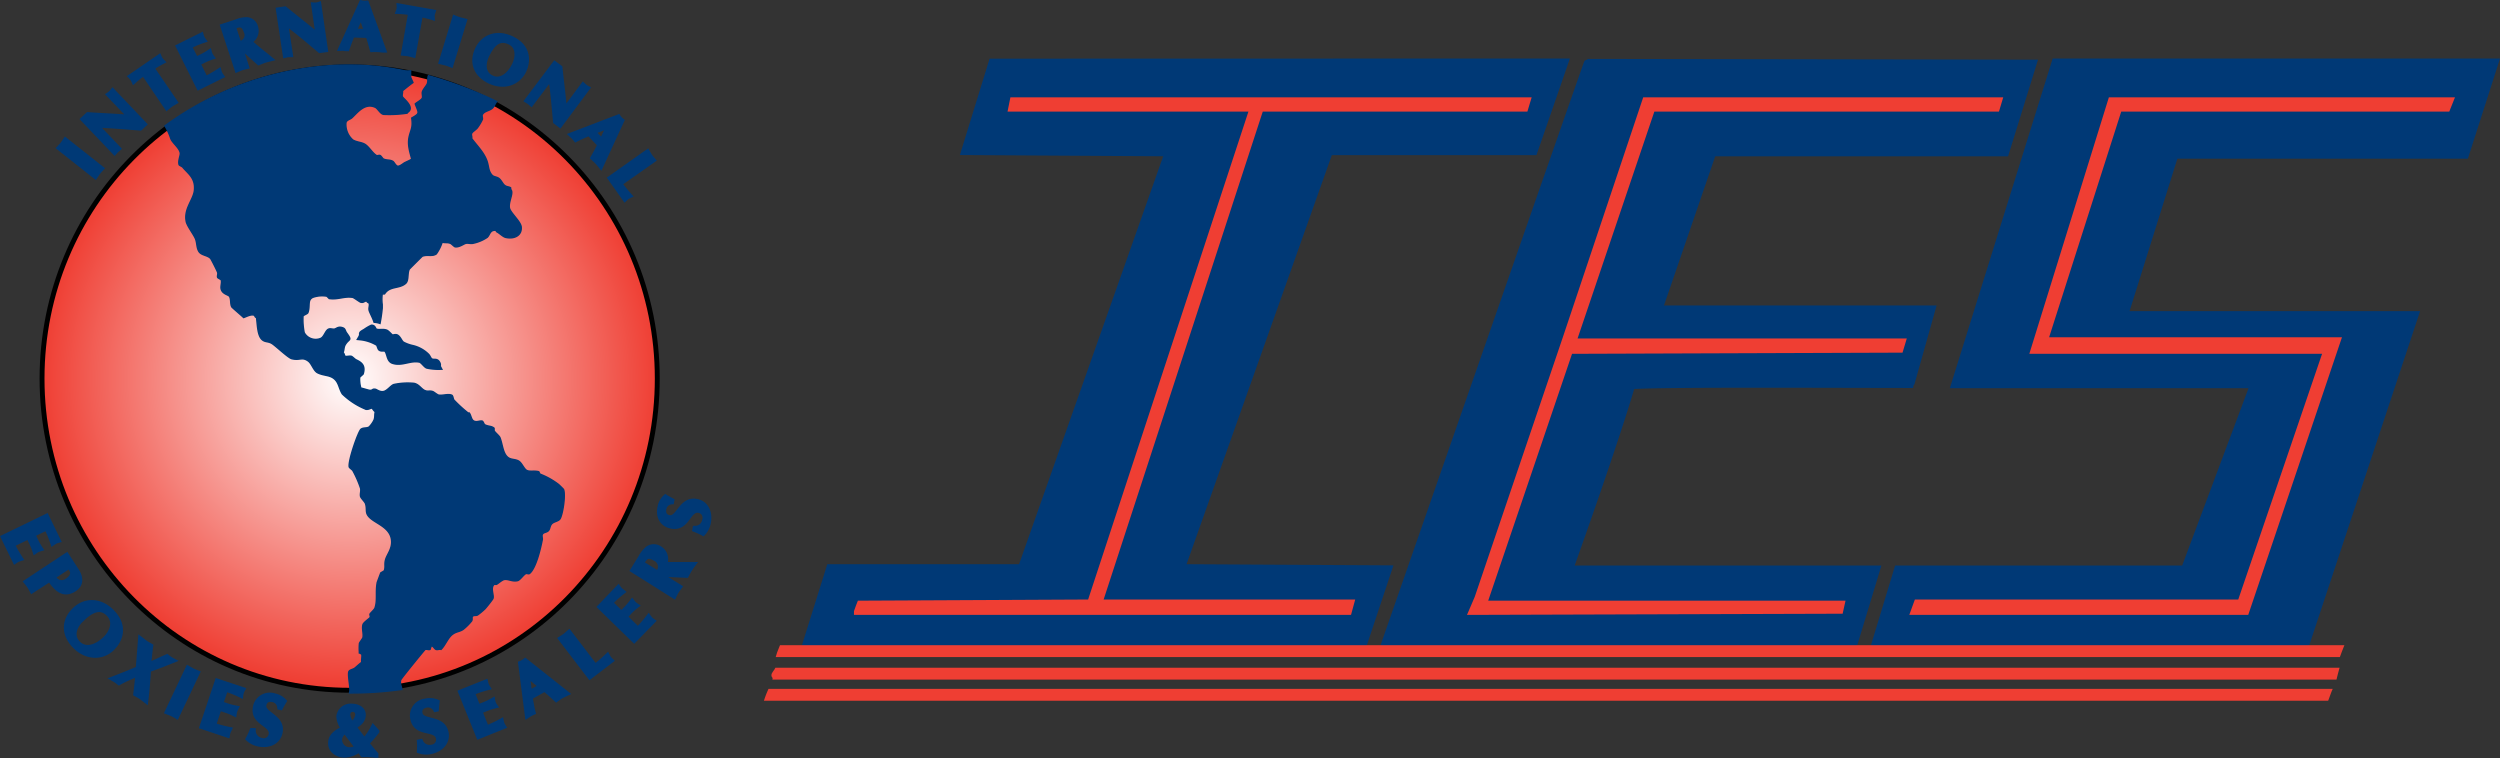
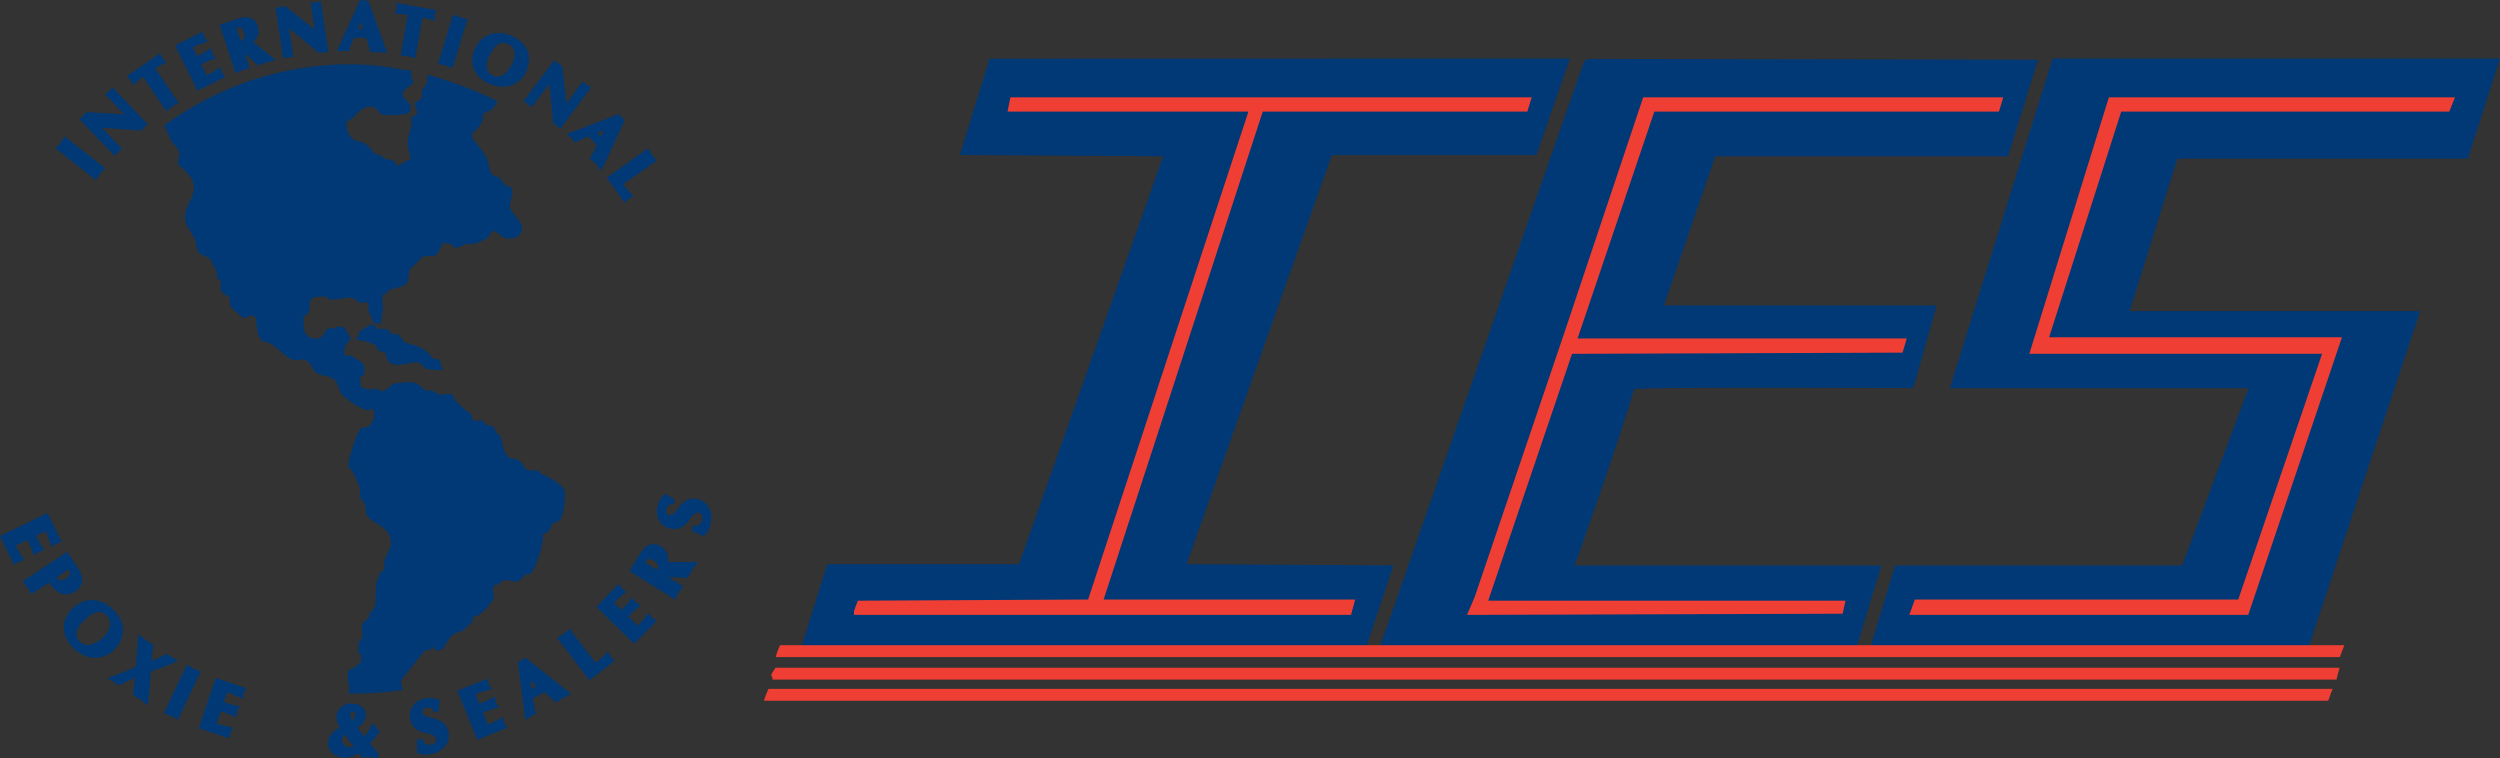
<svg xmlns="http://www.w3.org/2000/svg" id="Layer_1" data-name="Layer 1" viewBox="0 0 510.21 154.69">
  <rect x="0" y="0" width="510.21" height="154.69" fill="#333333" stroke="none" />
  <defs>
    <style>.cls-1,.cls-5{fill:#003976;stroke:#003976;}.cls-2{fill:#ef3e33;stroke:#ef3e33;stroke-width:0.5px;}.cls-3{stroke:#000;fill:url(#_032);}.cls-4{fill:none;}.cls-5{stroke-width:0.3px;}</style>
    <radialGradient id="_032" cx="150.94" cy="-29.55" r="62.95" gradientTransform="translate(-79.58 106.81)" gradientUnits="userSpaceOnUse">
      <stop offset="0" stop-color="#fff" />
      <stop offset="1" stop-color="#ef3e33" />
    </radialGradient>
  </defs>
  <path class="cls-1" d="M419.29,12.44h90.24l-6.24,19.44H444S433.93,64,433.93,64h59.28L470.65,132l-88.32-.24,4.8-15.84h58.56l13.92-37.2h-61Z" />
  <path class="cls-1" d="M324.25,12.52l91,.16L409.45,31.4H349.69l-10.8,31.44h55.68L390.25,78.2a1,1,0,0,0-.24.48c-12.64,0-51.08-.22-56.88.24-3.71,12.6-12.48,37-12.48,37h62.64l-4.8,15.84H282.25s41-117.78,41.52-119Z" />
  <polygon class="cls-1" points="319.69 12.44 313.21 31.16 271.45 31.16 241.45 115.64 283.69 115.88 278.41 131.72 164.17 131.72 169.21 115.64 208.33 115.64 238.09 31.4 196.57 31.14 202.33 12.47 319.69 12.44" />
  <polygon class="cls-2" points="430.57 20.12 414.49 71.96 474.25 71.96 456.97 122.6 390.97 122.6 390.01 125.24 458.65 125.24 477.61 69.08 417.85 69.08 432.73 22.52 499.69 22.52 500.65 20.12 430.57 20.12" />
  <polygon class="cls-2" points="335.53 20.12 319.21 68.84 301.21 121.88 299.77 125.24 375.85 125 376.33 122.84 303.37 122.84 320.65 71.96 388.09 71.72 388.81 69.32 321.61 69.32 337.45 22.52 407.77 22.52 408.49 20.12 335.53 20.12" />
  <path class="cls-2" d="M206.41,20.12l-.48,2.4h49.2L222.25,122.6l-47,.24s-.53,1.32-.72,1.92v.48h101l.72-2.64H224.89L257.53,22.52h54l.72-2.4Z" />
  <path class="cls-1" d="M11.89,110.29a3.74,3.74,0,0,0-.59.21,5.84,5.84,0,0,0-.53.33,20.08,20.08,0,0,0-1.27-3.08L6.72,109.1l.65,1.35A12.06,12.06,0,0,0,8.26,112a5.84,5.84,0,0,0-.59.2,6,6,0,0,0-.53.34,12.18,12.18,0,0,0-.65-1.65l-.66-1.35-3.29,1.6A27.45,27.45,0,0,0,4.18,114a5.12,5.12,0,0,0-.59.21,5.84,5.84,0,0,0-.53.33L.67,109.64l8.82-4.28Z" />
  <path class="cls-1" d="M6.54,120.56c-.17-.32-.33-.64-.53-.94s-.44-.58-.66-.86l8.24-5.45,1.95,3c1.1,1.67,1,3-.33,3.91-2.14,1.41-3.62.15-5.05-2Zm4.28-2.83a4.37,4.37,0,0,0,.61.74,1.81,1.81,0,0,0,2.33,0c1-.63,1.28-1.55.86-2.17l-.49-.75Z" />
  <path class="cls-1" d="M15.27,131.86c-2.23-2.28-2.39-5.12-.06-7.4,2.05-2,5.17-2.14,7.67.42,2.87,2.93,1.65,5.82.07,7.39C21,134.25,17.74,134.38,15.27,131.86Zm1.32-5.4c-1.34,1.3-2.16,3.3-.65,4.84s3.83.75,5.53-.93c1.33-1.29,2.25-3.4.74-5S18.89,124.2,16.59,126.46Z" />
  <path class="cls-1" d="M33,135.71l-2.7,1,0,.38c-.15,2-.27,3.87-.53,5.91-.33-.26-.66-.52-1-.76s-.7-.41-1.07-.62c.18-1.39.31-2.75.45-4.11l-2.25,1c-.56.25-1.23.6-1.61.82-.2-.15-.37-.3-.58-.44s-.41-.24-.62-.36c1.78-.68,3.45-1.35,5.11-2.07l.47-6.05c.34.26.67.53,1,.77s.73.43,1.1.65c-.19,1.29-.28,2.59-.44,3.89,1.25-.55,2.46-1.15,3.74-1.7a6,6,0,0,0,.57.42,6.34,6.34,0,0,0,.62.37Z" />
  <path class="cls-1" d="M38.36,136.36c.31.18.62.37.94.53s.67.26,1,.4l-4.23,8.92c-.31-.18-.62-.37-.94-.52s-.67-.27-1-.4Z" />
  <path class="cls-1" d="M49.54,140.72a4.8,4.8,0,0,0-.26.57,3.15,3.15,0,0,0-.13.61,20.55,20.55,0,0,0-3.09-1.24l-1,2.93,1.42.48a12.69,12.69,0,0,0,1.72.43,4.8,4.8,0,0,0-.26.57,4.13,4.13,0,0,0-.13.61,11.59,11.59,0,0,0-1.64-.68l-1.42-.48L43.6,148a25.39,25.39,0,0,0,3.22.86c-.09.19-.2.38-.27.57a6,6,0,0,0-.13.61l-5.2-1.74,3.12-9.3Z" />
-   <path class="cls-1" d="M57.08,144.37a1.73,1.73,0,0,0-1.37-1.57c-1.11-.23-1.67.26-1.83,1.06-.4,1.91,4,2.45,3.29,5.67-.38,1.81-2.2,2.78-4.38,2.33a4.4,4.4,0,0,1-2.15-1.08,13,13,0,0,0,.79-1.7l.26,0a2,2,0,0,0,1.63,2,1.52,1.52,0,0,0,2-1.13c.47-2.25-3.9-2.31-3.2-5.71A3,3,0,0,1,56,142,3.7,3.7,0,0,1,58,143.11c-.26.42-.5.85-.74,1.3Z" />
  <path class="cls-1" d="M72.35,148.49l2,2.61a12.08,12.08,0,0,0,1.81-2.67l.77.85a24,24,0,0,1-2.09,2.42c.62.72,1.21,1.49,1.89,2.25v.19c-.46,0-.9-.1-1.36-.12s-.91,0-1.37,0l-.7-1a5.07,5.07,0,0,1-3.09,1.1,3.15,3.15,0,0,1-2-.76,2.15,2.15,0,0,1-.74-1.79c0-1.48,1.44-2.37,2.67-2.87a4.24,4.24,0,0,1-1-2.48,2.43,2.43,0,0,1,2.7-2.11c1.07,0,2.36.56,2.31,1.83s-1,1.85-1.91,2.38Zm.64-2.57a1,1,0,0,0-.94-1.14,1,1,0,0,0-1.07,1,4,4,0,0,0,.82,2A2.83,2.83,0,0,0,73,145.92Zm-3.68,5a2.2,2.2,0,0,0,.41,1.26,2,2,0,0,0,.91.69,2.1,2.1,0,0,0,.78.13,2.32,2.32,0,0,0,1.49-.53c-.84-1.06-1.65-2.14-2.44-3.23A2.16,2.16,0,0,0,69.31,150.93Z" />
  <path class="cls-1" d="M88.88,144.8a1.72,1.72,0,0,0-1.88-.88c-1.11.24-1.43.91-1.26,1.71.41,1.9,4.62.64,5.31,3.86.38,1.8-.89,3.43-3.08,3.9a4.42,4.42,0,0,1-2.39-.12,13.12,13.12,0,0,0,0-1.88l.27-.06a2,2,0,0,0,2.28,1.14,1.52,1.52,0,0,0,1.33-1.82c-.48-2.25-4.5-.54-5.23-3.93a3,3,0,0,1,2.63-3.66,3.83,3.83,0,0,1,2.36.2c-.07.49-.11,1-.15,1.5Z" />
  <path class="cls-1" d="M99.11,139.19a4.5,4.5,0,0,0,.17.6,3.73,3.73,0,0,0,.3.55,19.66,19.66,0,0,0-3.16,1.06l1.15,2.87,1.39-.56a14,14,0,0,0,1.6-.79,2.62,2.62,0,0,0,.46,1.15,13,13,0,0,0-1.69.54l-1.39.56,1.37,3.39a25.15,25.15,0,0,0,3-1.43,5.25,5.25,0,0,0,.16.6,4.83,4.83,0,0,0,.3.55l-5.09,2.05L94,141.24Z" />
  <path class="cls-1" d="M108.2,142.32c.22,1.13.35,2.09.61,3.09-.21.1-.41.18-.61.29s-.39.26-.58.38l-1.38-10.7a2.88,2.88,0,0,0,.5-.24,3.52,3.52,0,0,0,.45-.3l8.45,6.69c-.37.18-.75.35-1.11.55s-.69.45-1,.68c-.81-.76-1.56-1.46-2.38-2.11Zm2.19-2.26-2.78-2.28.49,3.58Z" />
  <path class="cls-1" d="M121.47,136a31,31,0,0,0,2.49-2.17,4.8,4.8,0,0,0,.32.54,6,6,0,0,0,.43.45l-4.33,3.31-5.95-7.79c.3-.19.61-.38.9-.59s.54-.48.81-.71Z" />
  <path class="cls-1" d="M126.19,119.92a4.54,4.54,0,0,0,.39.48c.15.14.33.26.49.39a19.05,19.05,0,0,0-2.46,2.24l2.21,2.16,1.05-1.07a14.18,14.18,0,0,0,1.14-1.36c.13.16.25.34.39.48a4.7,4.7,0,0,0,.5.38,12.54,12.54,0,0,0-1.33,1.18l-1,1.07,2.62,2.56a28.43,28.43,0,0,0,2.18-2.53,4.66,4.66,0,0,0,.39.49,4.57,4.57,0,0,0,.49.38l-3.83,3.92-7-6.84Z" />
  <path class="cls-1" d="M129.14,116.37l1.61-2.61a5.88,5.88,0,0,1,1.47-1.83,2.14,2.14,0,0,1,2.41,0,2.56,2.56,0,0,1,1,3.27c1.59,0,3.19,0,4.78,0h1.06c-.26.35-.52.7-.75,1.08s-.42.75-.62,1.14l-3.48-.14c-.44,0-1.21,0-1.85,0l0,.08,3.93,2.43c-.21.29-.44.58-.63.88s-.34.64-.51,1Zm5.08.6a1.83,1.83,0,0,0-.57-3,4,4,0,0,0-.65-.31c-1.13-.44-1.6.54-2.06,1.29Z" />
  <path class="cls-1" d="M137.07,102.43a1.71,1.71,0,0,0-1.56,1.36c-.23,1.12.26,1.67,1.06,1.84,1.91.39,2.44-4,5.67-3.3,1.8.37,2.78,2.19,2.33,4.38a4.37,4.37,0,0,1-1.08,2.14,13.7,13.7,0,0,0-1.7-.78l.05-.26a1.94,1.94,0,0,0,1.95-1.63,1.51,1.51,0,0,0-1.12-2c-2.26-.47-2.31,3.9-5.71,3.2-1.62-.33-2.73-1.72-2.28-3.87a3.78,3.78,0,0,1,1.13-2.09c.42.27.86.5,1.31.74Z" />
  <path class="cls-1" d="M12.08,30.19c.23-.25.48-.49.69-.76s.39-.56.58-.85l7.36,5.82c-.23.25-.48.5-.69.77s-.39.56-.58.84Z" />
  <path class="cls-1" d="M16.94,24.33l1-.94c2.87.2,5.78.3,8.69.56L22.2,19.31a2.83,2.83,0,0,0,.42-.34,4.72,4.72,0,0,0,.37-.41l6.47,6.8-.85.79c-2.37-.18-4.6-.38-6.84-.5l-2.15-.1,4.56,4.79c-.13.12-.29.23-.42.35s-.25.28-.37.41Z" />
  <path class="cls-1" d="M35.75,20.82c-.29.17-.6.33-.88.52a9.89,9.89,0,0,0-.81.64l-4.74-7a20.25,20.25,0,0,0-2,1.59,4.3,4.3,0,0,0-.27-.52,4,4,0,0,0-.38-.44l5.82-4a4.25,4.25,0,0,0,.27.52,4.19,4.19,0,0,0,.39.45A19.9,19.9,0,0,0,31,13.87Z" />
  <path class="cls-1" d="M41.07,7.18a3.73,3.73,0,0,0,.2.56,4.65,4.65,0,0,0,.32.5,18.37,18.37,0,0,0-2.92,1.23L40,12.1l1.28-.63a12.08,12.08,0,0,0,1.45-.86,3.38,3.38,0,0,0,.2.56,3.84,3.84,0,0,0,.32.5,12.44,12.44,0,0,0-1.56.63l-1.28.64,1.55,3.11a25,25,0,0,0,2.74-1.58,4.61,4.61,0,0,0,.2.56,5.29,5.29,0,0,0,.32.5l-4.66,2.31L36.4,9.5Z" />
  <path class="cls-1" d="M45.46,5.35l2.77-.9A5.41,5.41,0,0,1,50.42,4a2,2,0,0,1,1.74,1.49,2.45,2.45,0,0,1-1.26,3c1.12,1,2.32,2,3.49,2.9l.77.64c-.39.1-.8.19-1.2.32s-.77.3-1.15.45L50.37,10.6c-.31-.29-.87-.77-1.32-1.17l-.09,0,1.37,4.17c-.34.08-.67.15-1,.26s-.64.25-.95.38ZM48.78,8.9a1.73,1.73,0,0,0,1.43-2.53,3.47,3.47,0,0,0-.28-.62c-.56-1-1.5-.59-2.29-.33Z" />
  <path class="cls-1" d="M56.81,2l1.34-.19c2.23,1.82,4.54,3.58,6.77,5.48L64,1a3.19,3.19,0,0,0,.54,0,2.48,2.48,0,0,0,.54-.12l1.35,9.29-1.15.15c-1.83-1.52-3.53-3-5.29-4.36l-1.7-1.33,1,6.55-.55,0-.53.12Z" />
  <path class="cls-1" d="M71.9,7.15c-.39,1-.76,1.87-1.05,2.8-.22,0-.42,0-.64-.06s-.44,0-.66,0L73.77.56a2.31,2.31,0,0,0,.52.06,3,3,0,0,0,.52,0l3.51,9.62c-.4,0-.78-.09-1.18-.1a11.7,11.7,0,0,0-1.18,0c-.28-1-.53-2-.87-2.89Zm2.9-.74L73.68,3.19,72.3,6.33Z" />
  <path class="cls-1" d="M84.35,11.25c-.33-.09-.66-.19-1-.25s-.68-.08-1-.11L83.8,2.61a18.71,18.71,0,0,0-2.53-.26,4.58,4.58,0,0,0,.17-.56,5.63,5.63,0,0,0,0-.58L88.4,2.44c-.06.19-.13.37-.17.56a5.83,5.83,0,0,0,0,.59A20.77,20.77,0,0,0,85.82,3Z" />
  <path class="cls-1" d="M92.79,3.64c.32.13.63.27,1,.37s.67.16,1,.24l-2.75,9c-.32-.12-.63-.26-1-.36s-.67-.16-1-.24Z" />
  <path class="cls-1" d="M99.91,16.58c-2.72-1.31-3.79-3.79-2.45-6.59,1.18-2.46,3.92-3.58,7-2.11,3.52,1.69,3.36,4.66,2.46,6.58C105.76,16.87,102.93,18,99.91,16.58Zm-.57-5.25c-.77,1.6-.86,3.65,1,4.54s3.66-.58,4.64-2.62c.77-1.6.9-3.78-1-4.66S100.66,8.57,99.34,11.33Z" />
  <path class="cls-1" d="M113.21,13l1.08.8c.3,2.86.69,5.75.92,8.66L119,17.36a4.71,4.71,0,0,0,.42.36,3.58,3.58,0,0,0,.46.29l-5.6,7.53-.92-.71c-.22-2.36-.4-4.59-.67-6.82l-.27-2.14-4,5.31c-.13-.11-.27-.25-.41-.36l-.47-.29Z" />
  <path class="cls-1" d="M120.22,27.23c-1,.45-1.85.79-2.71,1.25-.14-.17-.27-.34-.42-.5s-.32-.3-.48-.45l9.58-3.67a3.22,3.22,0,0,0,.32.41,4.25,4.25,0,0,0,.39.35l-4.28,9.3c-.25-.31-.49-.61-.76-.9s-.57-.54-.86-.81c.52-.92,1-1.77,1.41-2.67Zm2.58,1.51,1.48-3.07-3.2,1.25Z" />
  <path class="cls-1" d="M126.49,37.48a30.71,30.71,0,0,0,2,2.46,3.74,3.74,0,0,0-.52.28,5.34,5.34,0,0,0-.44.39l-3-4.24L132.13,31c.17.3.34.6.53.88s.43.54.65.8Z" />
-   <ellipse class="cls-3" cx="71.36" cy="77.26" rx="62.78" ry="63.61" />
  <path class="cls-4" d="M96.75,42c-2.1.09-2.93,4.8.24,4.08.13,0,.36-.63.48-.72.31-.24.75-.15,1-.48A1.93,1.93,0,0,0,96.75,42Z" />
  <path class="cls-4" d="M80.67,35.29c.13.47-.13.39-.24.72,0,0,1,1.05.72.48.67-.64,0-.42.24-1.2C81.26,35.29,80.74,35.36,80.67,35.29Z" />
  <path class="cls-4" d="M93.63,25.69c-4.46,3.62,3.17,5.57,1.68,1.44-.12-.32-.64-1.32-1-1.44S93.79,25.8,93.63,25.69Z" />
  <path class="cls-4" d="M87.39,22.81s-.18.7-.24,1c.39.08.25.3.48.48.33-.15.86.15,1.2,0,.59-.26,0-1.17,0-1.44A6.3,6.3,0,0,1,87.39,22.81Z" />
  <path class="cls-5" d="M66.75,13.45a56.49,56.49,0,0,1,15.84,1,4.82,4.82,0,0,0,1.2,0s0,1.13,0,1.2c0,.26.34.79.48,1.2-.77.54-1.43,1.11-2.16,1.68.13.38-.14.83,0,1.2s2.53,2.07,1.2,3.12c-.53.41-.07-.52-.24.24a24.52,24.52,0,0,1-4.8.24c-.68-.13-1.15-1.2-1.68-1.44-2.19-1-3.72,1.19-4.8,2.16-.39.35-1.07.4-1.2,1A4.21,4.21,0,0,0,72,28.57c.88.53,1.88.43,2.64,1s1.36,1.65,2.16,2.16c.2.13.47-.06.72,0s.57.66.72.72c.71.33,1.27.12,1.92.48.27.15.57.92,1,1s1.2-.6,1.44-.72c.61-.3,1-.45,1.44-.72-.42-1.59-.93-3.09-.48-4.8.36-1.38.73-1.71.48-3.6,1.75-1,1.43-.94.72-2.88.37-.36,1.23-.75,1.44-1.2.13-.29-.08-.87,0-1.2.1-.51.79-1.23,1-1.68.25-.69,0-.92.24-1.68a82.25,82.25,0,0,1,13.92,5.28c-.44.54-.44,1-1,1.44s-1.53.51-1.92,1.2c-.15.26.07.66,0,1a9.7,9.7,0,0,1-1,1.68c-.27.4-1.08.84-1.2,1.2s.13.67,0,1c1,1.38,2.48,2.79,3.12,4.56.42,1.18.26,2,1,2.88.37.46.94.36,1.44.72s.76,1.11,1.2,1.44.79.23,1.2.48c0,.58.25.38.24,1,0,.77-.67,2.15-.48,3.12s2.27,2.73,2.4,3.84c.18,1.67-1.28,2.55-3.12,2.16-.59-.12-1.28-.88-1.92-1.2v-.24c-1.4-.2-1.31.93-1.92,1.44a8.11,8.11,0,0,1-2.88,1.2c-.47.1-1-.09-1.44,0s-1.29.81-2.16.72c-.2,0-.76-.64-1-.72-.67-.25-1-.05-1.68-.24a8.85,8.85,0,0,1-1.2,2.4c-.83.6-1.79.06-2.88.48,0,0-2.63,2.61-2.64,2.64-.42.85-.08,2.28-.72,2.88-1.28,1.17-3.24.48-4.32,2.16L78,60a8.22,8.22,0,0,0,0,2.16v.72A31.34,31.34,0,0,1,77.55,66a4.26,4.26,0,0,0-1.2-.24c-.23-.78-.85-1.89-1-2.4s.15-1,0-1.44c0-.15-.41-.18-.48-.48-.56-.07-.53.36-1.2.24-.2,0-1.34-.9-1.68-1-1.75-.28-3,.51-4.8.24l-.48-.48a5.74,5.74,0,0,0-2.88.24c-1.16.57-.49,1.73-1,3.12-.1.27-.88.46-1,.72a14.28,14.28,0,0,0,.24,3.36,2.68,2.68,0,0,0,3.36,1.2c.74-.28,1-1.7,1.68-1.92.37-.13.82.09,1.2,0s.75-.6,1.68-.24c.49.19.43.57.72,1,1.25,1.7.52,1.13-.24,2.4-.35.58-.2,1-.48,1.68.34.14.22.62.48.72s.85-.09,1.2,0c.19,0,.76.63,1,.72,1,.48,2,1.08,1.44,2.88,0,.06-.71.6-.72.72a6.63,6.63,0,0,0,.24,2.16c.49.08,1.56.47,1.92.48.53,0,.44-.33,1-.24.29,0,.87.6,1.68.48s1.54-1.26,2.16-1.44a13.51,13.51,0,0,1,4.08-.24c1,.18,1.46,1.1,2.16,1.44s1,0,1.68.24c.25.08.91.66,1.2.72.83.15,1.85-.28,2.64,0,.31.11.28.69.48,1a29,29,0,0,0,2.88,2.64h.24c.41.5.38,1.41,1,1.68s1.21-.15,1.68,0c.13,0,.36.66.48.72.77.42,1.33.21,1.92.72v.48c.11.33,1,1,1.2,1.44.55,1.43.58,3.27,1.68,4.08.62.46,1.49.3,2.16.72s1.06,1.64,1.68,1.92,1.45,0,2.4.24l.24.48A15.05,15.05,0,0,1,114,98.89c.1.09.91.86,1,1,.46,1.14-.17,5.16-.72,6-.35.51-1.25.54-1.68,1s-.34,1.08-.72,1.44-1,.28-1.2.72c-.14.24,0,.68,0,1-.35,1.89-1.33,6-2.64,7-.16.12-.53-.08-.72,0-.44.17-1.19,1.32-1.68,1.44-1.08.25-1.79-.33-2.64-.24-.46,0-1.36.85-1.68,1h-.48c-.82.75,0,2.2-.24,2.88,0,.13-1.48,2-1.68,2.16a13.65,13.65,0,0,1-1.44,1.2c-.32.2-.7,0-1,.24s0,.63-.24,1a10.68,10.68,0,0,1-1.68,1.68c-.68.51-1.42.45-2.16,1-1,.68-1.52,2.28-2.4,3.12-.3-.12-.65.11-1,0s-.54-.76-1-.72l-.24.72c-.3.12-.65-.11-1,0-.06,0-5,6.06-5,6.24-.19.84.16,1.22.24,1.92a73.35,73.35,0,0,1-10.8.72c.62,0-.3-3.46,0-4.32.13-.38.88-.47,1.2-.72.5-.4.9-.82,1.44-1.2-.09-.54.11-1.14,0-1.68l-.48-.24a10.26,10.26,0,0,1,0-1.92c0-.16.67-1,.72-1.2.16-.88-.23-1.76,0-2.64.11-.45,1.27-1.2,1.44-1.44s-.08-.52,0-.72.82-.83,1-1.2c.57-1.63.09-3.28.48-5.28,0,0,.68-1.85.72-1.92s.67-.35.72-.48c.28-.72,0-1.29.24-2.16.3-1.2,1.54-2.38,1.2-4.32-.48-2.66-3.8-3.26-4.8-4.8-.5-.75-.14-1.35-.48-2.4-.12-.36-.88-1.07-1-1.44-.13-.54.13-1.14,0-1.68A22,22,0,0,0,72,96c-.08-.12-.69-.54-.72-.72-.26-1.25,1.87-7.3,2.4-7.68s1.21-.13,1.68-.48a5.18,5.18,0,0,0,1-1.44c.22-.66.07-1,.24-1.68-.31-.12-.54-.68-.72-.72s-.64.34-1.2.24a15.14,15.14,0,0,1-4.8-3.12c-.71-1.11-.7-2.32-1.68-3.12s-2.11-.58-3.36-1.2c-.85-.42-1.17-1.85-1.92-2.4-1.27-.93-1.7-.07-3.36-.48-.76-.18-3.32-2.67-4.08-3.12s-1.3-.23-1.92-.72c-1-.8-1-2.94-1.2-4.56-.36-.06-.31-.42-.48-.48-.68-.24-1.58.29-2.16.48-.41-.41-2.29-2-2.4-2.16-.35-.6-.11-1.57-.48-2.16-.23-.35-1.39-.45-1.68-1.44-.18-.6.17-1.29,0-1.92,0-.06-.69-.41-.72-.48-.14-.28.08-.65,0-1,0-.15-1.29-2.7-1.44-2.88-.59-.69-1.9-.63-2.4-1.44s-.35-1.76-.72-2.64S38.11,46,38,45.13c-.47-2.53,1.46-4.35,1.68-6.24.28-2.6-1.34-3.48-2.4-4.8-.08-.09-.69-.37-.72-.48-.25-.84.32-1.85.24-2.4-.16-1-1.54-2-1.92-2.88a12.73,12.73,0,0,0-1.2-2.64A64.33,64.33,0,0,1,66.75,13.45Z" />
  <path class="cls-4" d="M75.87,66.73c.46,0,.43.57.72.72.65.35,1.36,0,2.16.24.34.11.94.87,1.2,1s.68-.15,1,0c.52.3.73,1.12,1.2,1.44a7.71,7.71,0,0,0,1.92.72,6.38,6.38,0,0,1,3.12,1.68c.28.27.4.78.72,1,.61.36,1.09-.07,1.44.48s0,.54.24,1a10.45,10.45,0,0,1-2.4-.24c-.36-.13-1-1.08-1.44-1.2-2-.46-3.68.84-5.52.24-1-.3-.81-1.77-1.44-2.4-.29-.28-.84,0-1.2-.24-.15-.1-.29-.82-.48-1a8.65,8.65,0,0,0-3.6-1.2c.65-1.11-.35-.67,1-1.44A8.4,8.4,0,0,1,75.87,66.73Z" />
  <path class="cls-1" d="M75.87,66.73c.46,0,.43.57.72.72.65.35,1.36,0,2.16.24.34.11.94.87,1.2,1s.68-.15,1,0c.52.3.73,1.12,1.2,1.44a7.71,7.71,0,0,0,1.92.72,6.38,6.38,0,0,1,3.12,1.68c.28.27.4.78.72,1,.61.36,1.09-.07,1.44.48s0,.54.24,1a10.45,10.45,0,0,1-2.4-.24c-.36-.13-1-1.08-1.44-1.2-2-.46-3.68.84-5.52.24-1-.3-.81-1.77-1.44-2.4-.29-.28-.84,0-1.2-.24-.15-.1-.29-.82-.48-1a8.65,8.65,0,0,0-3.6-1.2c.65-1.11-.35-.67,1-1.44A8.4,8.4,0,0,1,75.87,66.73Z" />
  <path class="cls-2" d="M157,140.84H475.69c-.29.69-.44,1.19-.72,1.92H156.25A19.52,19.52,0,0,1,157,140.84Z" />
  <path class="cls-2" d="M159.36,131.92H478.08c-.29.69-.44,1.19-.72,1.92H158.64C158.88,133,159.14,132.51,159.36,131.92Z" />
  <path class="cls-2" d="M158.41,136.52H477.13c-.24.77-.24,1.07-.48,1.92H157.93c.06-.33-.28-.22-.24-.72C157.7,137.47,158.33,136.72,158.41,136.52Z" />
</svg>